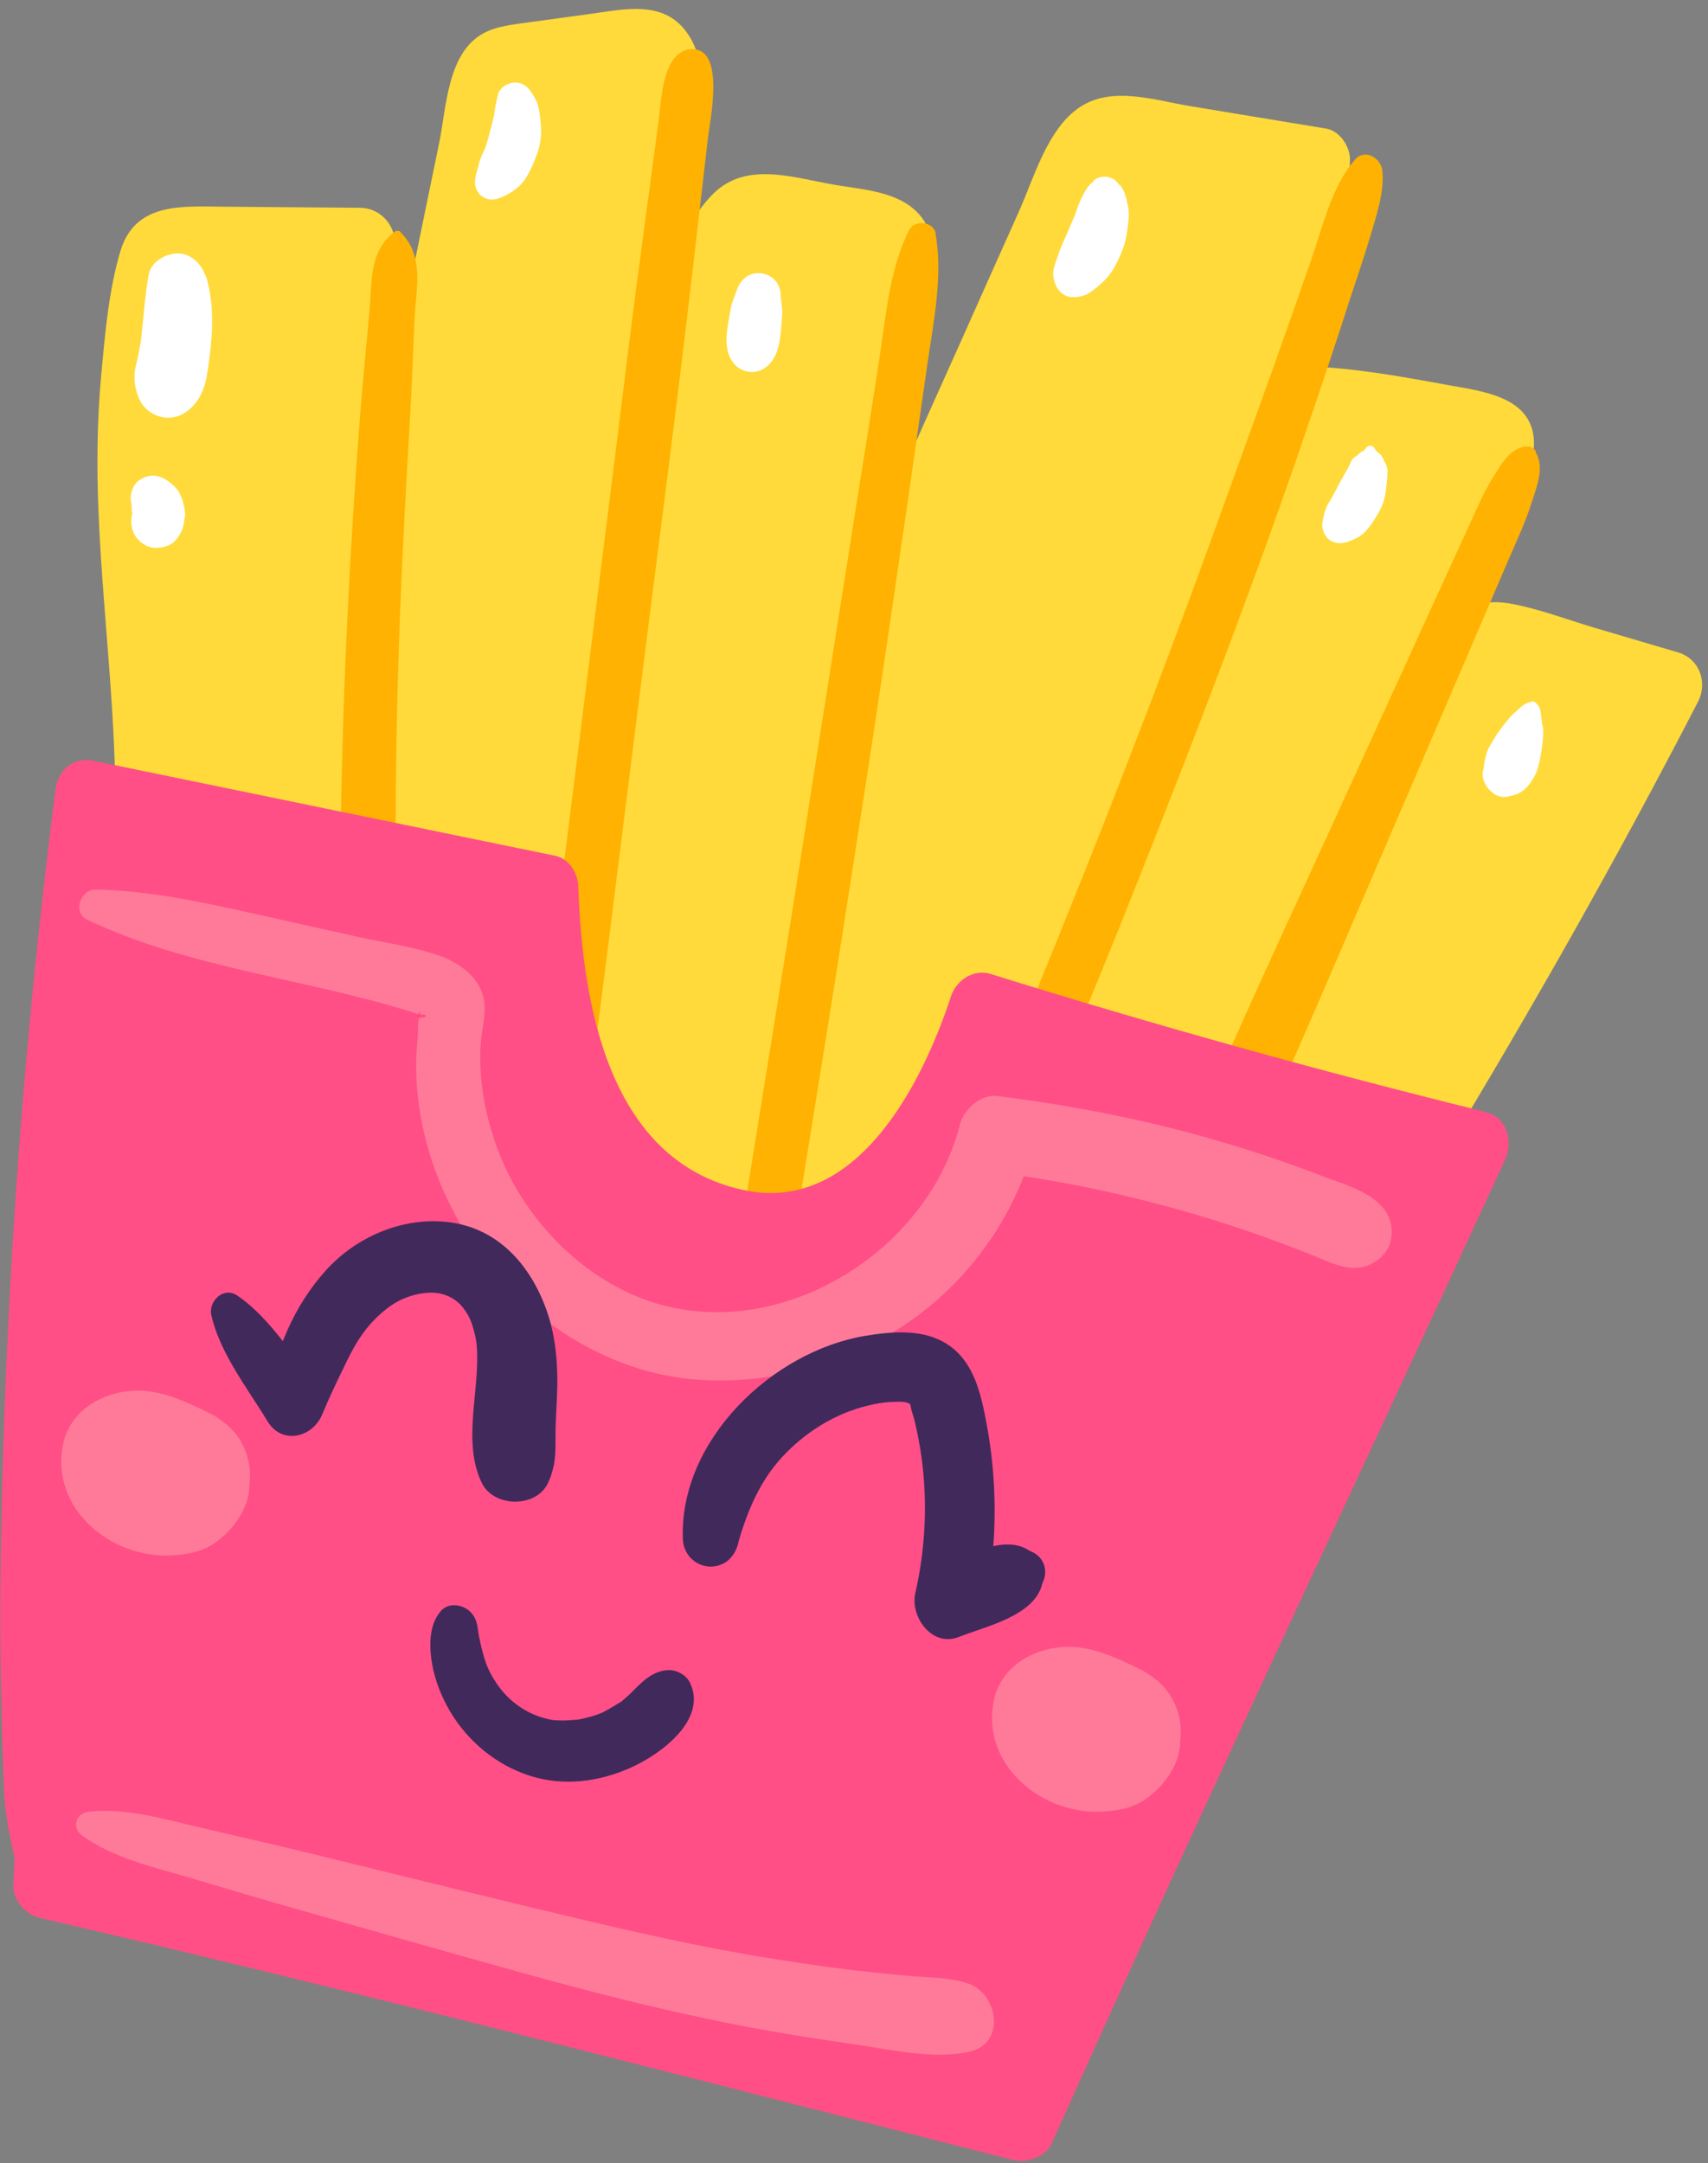
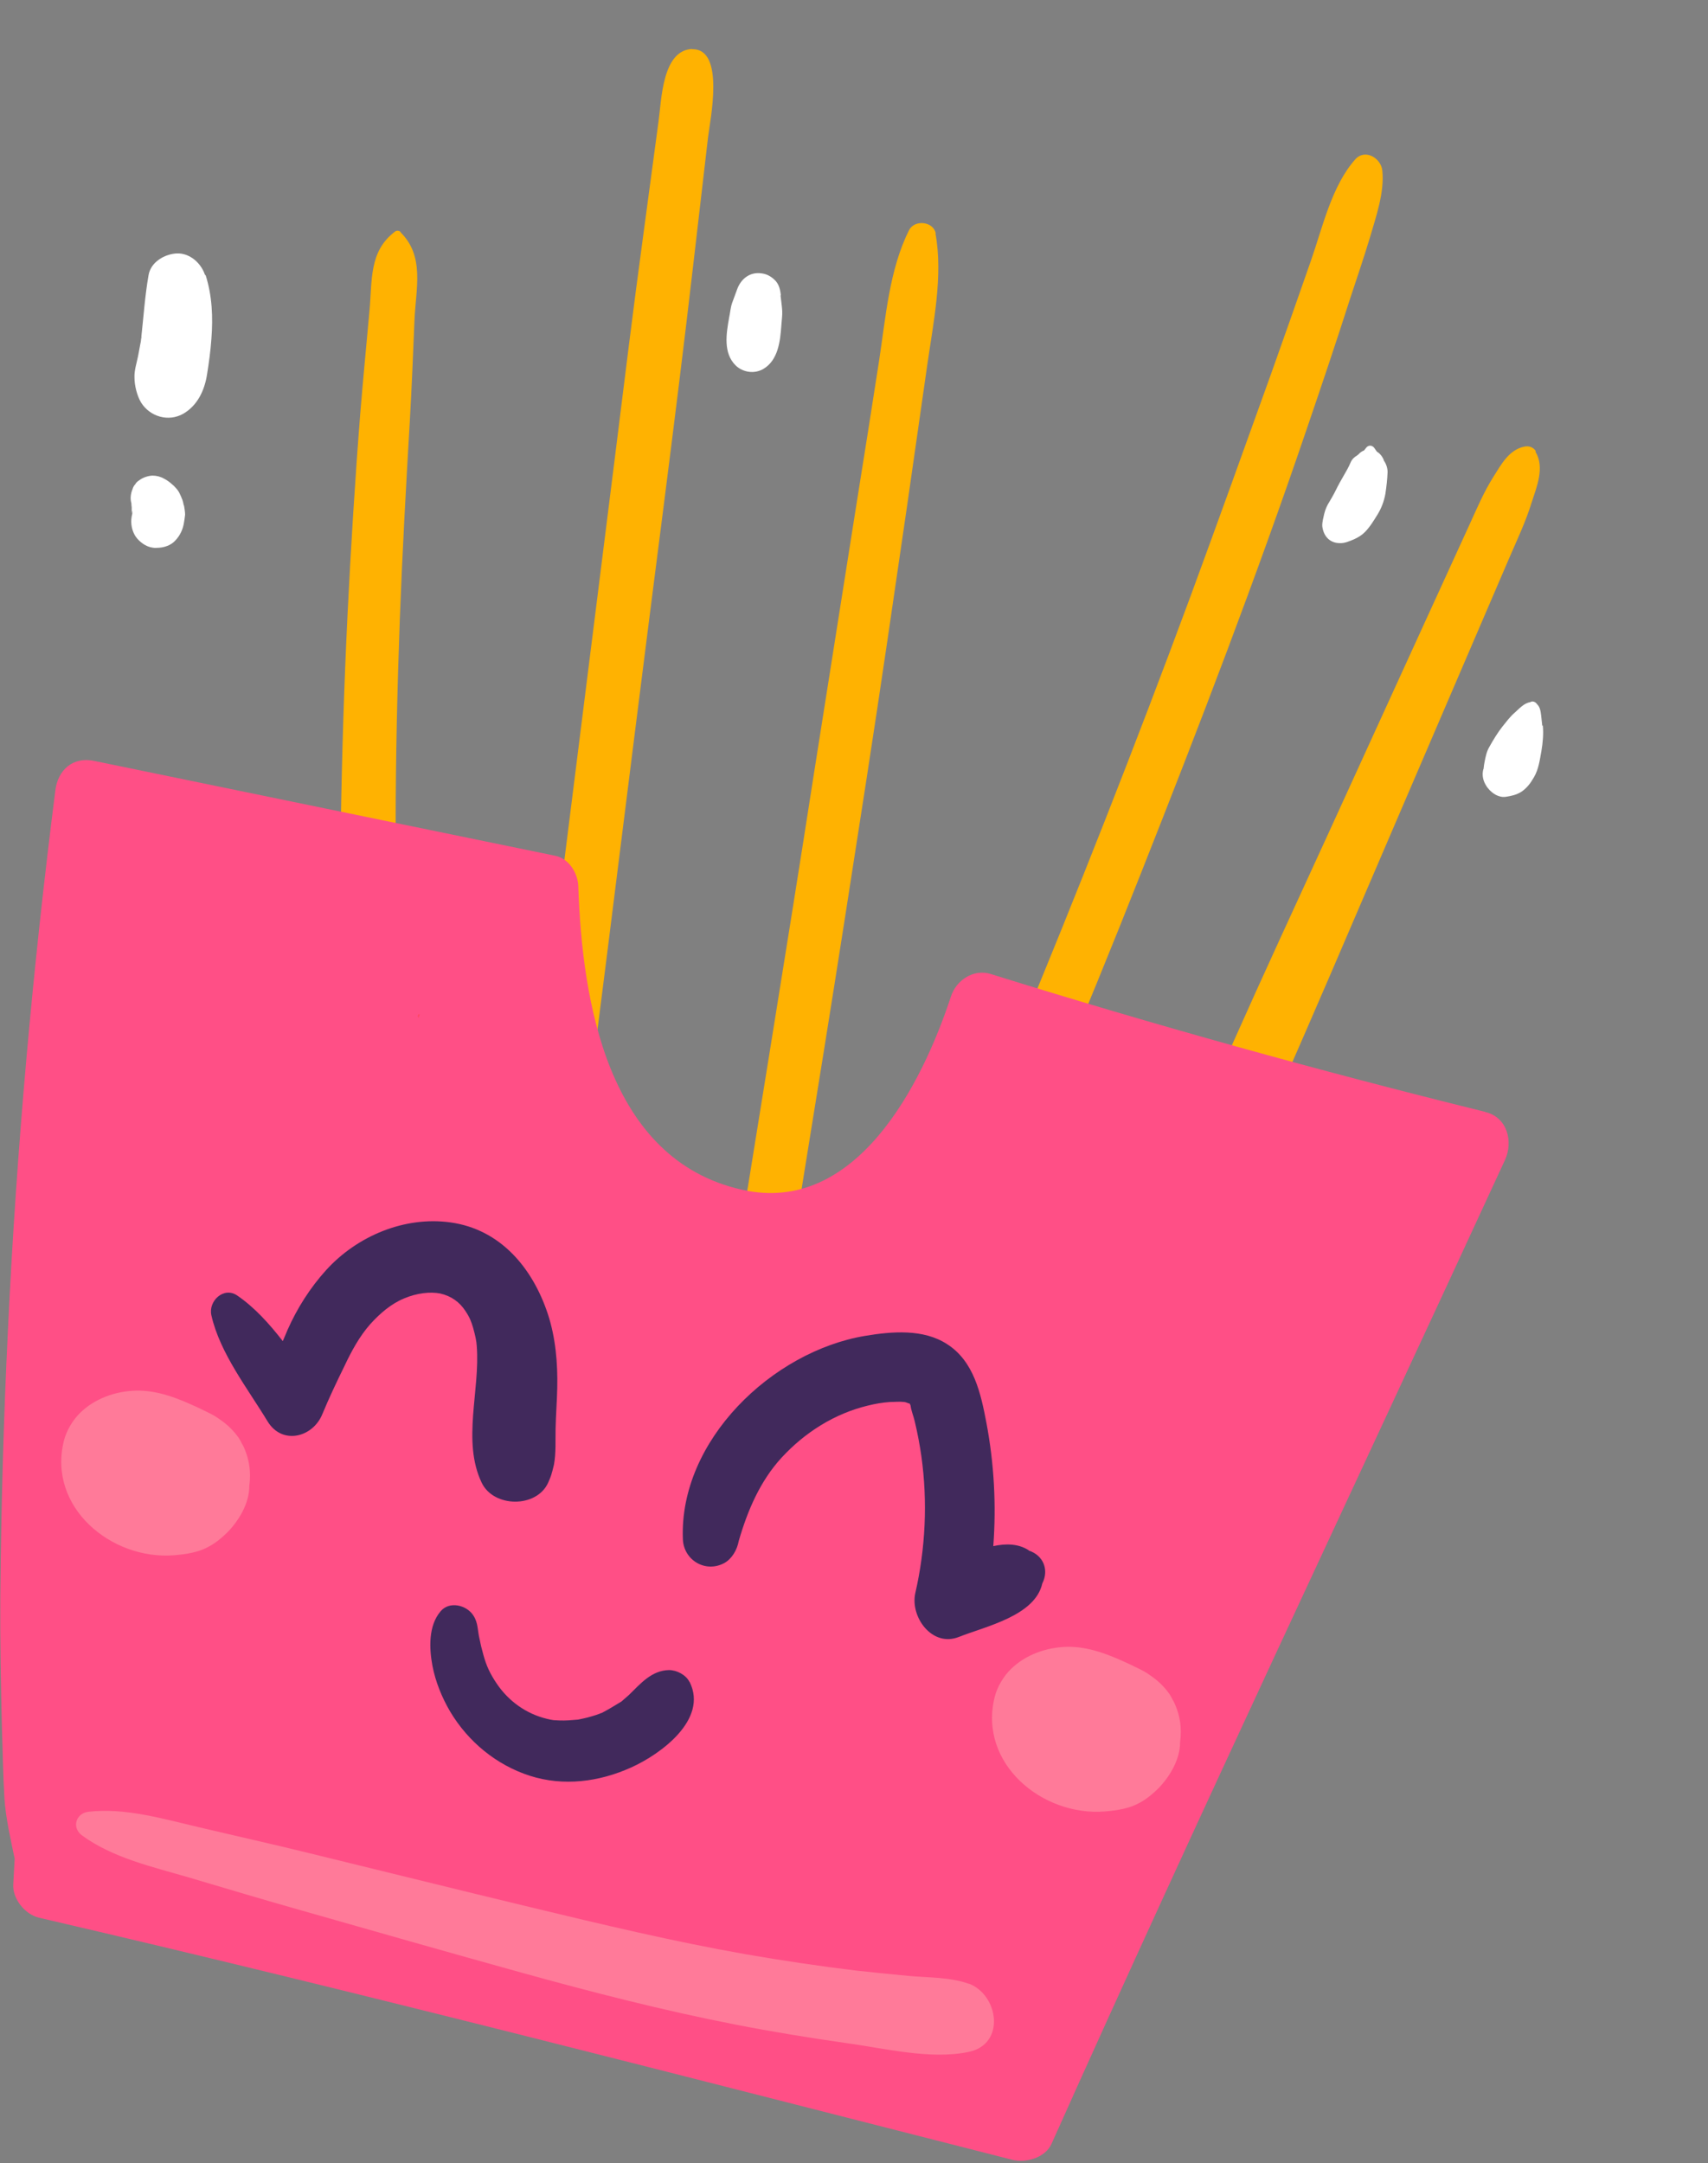
<svg xmlns="http://www.w3.org/2000/svg" height="781.8" preserveAspectRatio="xMidYMid meet" version="1.0" viewBox="192.4 107.9 617.3 781.8" width="617.3" zoomAndPan="magnify">
  <rect x="192.4" y="107.9" width="617.3" height="781.8" fill="#808080" stroke="none" />
  <g id="change1_1">
-     <path d="m798.9,343.7c-10.2-3-20.3-6-30.5-9-10-3-20.2-6.9-30.4-8.7-5.9-1-10.9-.3-15.2,1.5,2-4.5,4-9.1,5.9-13.6,3.2-7.3,6.3-14.5,9.5-21.8,3.1-7.2,8.5-15.5,8.6-23.6.2-16.4-16.7-18.9-29.2-21.1-15.4-2.8-31.3-5.8-46.9-6.8-3.4-.2-6.5,0-9.3.8,10.3-24.1,18.3-49,18.9-75.8.1-4.6-3.7-10.4-8.5-11.2-16.5-2.7-33.1-5.5-49.6-8.2-12.6-2.1-27.8-7.3-39.5.4-11.8,7.8-16.7,25.9-22.2,38.1-6.8,15.1-13.5,30.2-20.2,45.2-7,15.6-14,31.2-21,46.9,2.6-16.7,5-33.4,7.2-50.1,1.6-12.2,7.2-29.9-1.2-40.5-7.5-9.4-21.4-9.7-32.3-11.7-14.2-2.5-30.8-8.2-42.6,3.2-4.2,4.1-7.6,9.3-10.5,14.8,2.2-11.9,4.1-23.8,5.2-35.8,1.1-11.9,3-26.8-4.5-37.1-8.4-11.7-22.4-8.4-34.7-6.7-7.3,1-14.6,2-21.9,3-6,.9-12.4,1.3-17.7,4.5-12.3,7.5-12.6,26.7-15.2,39.3-3.2,15.7-6.5,31.4-9.7,47.2-1.9,9.2-3.7,18.3-5.5,27.5,0-12.9-.3-25.8-.7-38.7-.2-6.9-5.7-12.7-12.7-12.7-16.4-.1-32.9-.3-49.3-.4-14.8-.1-31.8-1.7-37.2,15.8-4.3,14.2-5.6,30-7,44.8-1.5,16.5-1.7,33-1,49.6,1.3,32.1,5.3,64,6,96.1.4,16.6,0,33.1-.4,49.7-.2,7.7-.7,15.4-.6,23.1,0,8.5-.9,14.9,4.3,21.9.7.9,1.6,1.5,2.5,1.8-1.2,11.2-2.7,23.5.9,33.3,4,10.7,14.5,15.8,24.7,18.9,54.4,16.5,110.1,29.7,165.5,42.4,56.2,12.9,112.8,24.3,169.6,34.3,12.7,2.2,26.5,6.2,39.4,4.8,12.9-1.5,21.2-9.5,28.1-19.9,15.3-23.3,29.9-47.1,44.3-71,33.1-54.5,64.6-110.1,93.8-166.7,3.6-7,.5-15.5-7.2-17.8Z" fill="#ffda3a" />
-   </g>
+     </g>
  <g id="change2_1">
    <path d="m337.3,191.8c-.5-.5-1.4-.7-2-.3-9.7,7.2-8.3,17.8-9.4,29.1-1.1,12.3-2.3,24.5-3.3,36.8-1.9,24.2-3.4,48.5-4.6,72.7-1.2,24.8-2,49.6-2.4,74.4-.2,12.7-.3,25.3-.3,38,0,11.2-1.5,25.3,4.4,35.3,2.6,4.5,9.7,4.8,12.3,0,5.5-10.3,3.7-23.9,3.6-35.3-.1-12.1-.2-24.3-.2-36.4,0-24.8.6-49.6,1.5-74.4.9-23.8,2.2-47.5,3.6-71.3.7-12.3,1.2-24.5,1.7-36.8.5-11.5,3.8-23.2-5.2-31.9Z" fill="#ffb201" />
  </g>
  <g id="change2_2">
    <path d="m442.6,125.6c-10.9.4-11.1,18.5-12.2,26.2-1.8,13.7-3.7,27.3-5.5,41-3.7,27.1-7,54.3-10.4,81.5-6.9,55.3-13.9,110.5-20.8,165.8-1.9,15.3-3.8,30.5-5.8,45.8-1.8,14.2-6,31.8-.9,45.6,1.6,4.4,7.1,5.2,9.8,1.3,7.1-10.3,8.1-25.3,9.6-37.4,1.8-14.2,3.6-28.4,5.4-42.6,3.4-27.4,6.9-54.7,10.3-82.1,6.9-55.3,14.3-110.5,20.7-165.8,1.8-15.8,3.7-31.6,5.5-47.4.7-6,6.3-32.2-5.8-31.8Z" fill="#ffb201" />
  </g>
  <g id="change2_3">
    <path d="m530.6,192.3c-.8-4.4-7.6-5.1-9.6-1.3-7.2,14.2-8.5,31.8-10.9,47.4-2.6,16.7-5.2,33.4-7.9,50.1-5.2,32.9-10.4,65.8-15.6,98.8-5.1,32.9-10.4,65.9-15.7,98.8-2.7,16.7-5.4,33.4-8.1,50.2-2.6,16.1-6.8,31.9-4.2,48.2.9,5.7,9.6,6.3,12.1,1.6,7.7-14.7,8.7-31.5,11.3-47.8,2.7-16.7,5.4-33.4,8.1-50.2,5.3-32.9,10.4-65.9,15.5-98.8,5.1-33,9.9-66,14.7-99,2.4-16.8,4.8-33.6,7.2-50.3,2.2-15.4,5.8-32.3,3-47.7Z" fill="#ffb201" />
  </g>
  <g id="change2_4">
    <path d="m682.3,165.4c-8.6,9.6-11.9,24.7-16.1,36.7-4.7,13.5-9.5,27.1-14.3,40.6-9.7,27-19.4,54-29.3,80.9-19.9,53.8-40.9,107.1-62.9,160.1-6.4,15.3-12.8,30.6-19.4,45.8-6.1,14.3-13,28.4-13,44.3,0,3.7,4.4,5.3,7,2.9,10.4-9.5,15.9-22,21.4-34.7,5.6-13,11.1-26,16.6-39,11.1-26.4,22-53,32.5-79.6,21.1-53.3,41.7-106.9,60.1-161.1,5.3-15.5,10.5-31,15.5-46.6,2.4-7.3,4.9-14.6,7.1-21.9,2.2-7.6,5.3-16.3,4.5-24.2-.4-4.5-6.2-8.1-9.8-4.1Z" fill="#ffb201" />
  </g>
  <g id="change2_5">
    <path d="m747.5,271c-.9-1.5-2.5-2-4.1-1.7-5.6,1.1-8.4,6.4-11.3,11-3.4,5.4-5.9,11.3-8.5,17-5.7,12.5-11.5,25.1-17.2,37.6-11.5,25.1-22.9,50.2-34.4,75.3-11.5,25.1-23.1,50.1-34.3,75.3-5.6,12.6-11.2,25.2-16.8,37.9-2.6,5.8-5.2,11.7-7.7,17.5-1.3,2.9-2.6,5.8-3.9,8.7-.8,1.9-1.7,3.7-2.4,5.6-.3.5-.5.9-.7,1.3-.1,0-.3,0-.5.2-2.7,1.4-4.2,4.5-4.3,7.4-.1,6.3,4.6,11.5,11,11.8,6.2.2,10.7-4,13.7-9,8-13.4,13.2-29.4,19.5-43.6,12.5-28.2,24.8-56.5,36.9-84.8,12.2-28.3,24.3-56.7,36.5-85,6.3-14.7,12.6-29.3,18.9-44,2.8-6.5,5.9-13,8-19.8,1.9-5.9,4.9-12.9,1.4-18.6Z" fill="#ffb201" />
  </g>
  <g id="change3_1">
    <path d="m729,509.7c-60-14.8-119.6-31.4-178.6-49.8-6.2-1.9-12.4,2.3-14.3,8.1-10.4,31.7-34.3,79.2-75.5,69.9-48.7-10.9-57.8-68.1-59.2-109.8-.2-4.7-3.4-9.9-8.3-10.9-55.6-11.4-111.2-22.9-166.7-34.3-7.7-1.6-13.1,3.3-14,10.7-8.2,64.5-14,129.3-17.1,194.3-1.6,32.5-2.5,65-2.8,97.5-.1,15.7.2,31.5.6,47.2.3,8.4.4,16.8.9,25.2.5,7.4,2.2,14.6,3.7,21.9-.2,3-.3,6.1-.5,9.1-.4,5.3,4.2,11,9.3,12.2,117.7,27.3,234.6,57.7,351.8,87.5,4.9,1.2,11.8-.7,14.1-5.7,53.3-119.1,109.3-237.1,163.9-355.6,3.1-6.7.9-15.5-7.1-17.4Z" fill="#ff4f86" />
  </g>
  <g id="change4_1">
    <path d="m266.5,207.3c-1.4-4.3-5.5-8-10.2-7.8-4.4.2-9.4,3.1-10.2,7.8-1.3,7.4-1.8,14.8-2.6,22.2v.9c-.3,1.4-.3,1.2,0-.8.2.5-.2,1.6-.3,2.2-.3,1.6-.6,3.2-.9,4.8-.5,2.5-1.4,5.2-1.3,7.7,0,2.9.9,6.6,2.4,9.1,3.2,5.1,9.9,7.1,15.3,4,5.1-3,7.6-8.4,8.5-14,.7-4.3,1.3-8.7,1.6-13,.6-7.8.3-15.6-2.1-23.1Z" fill="#fff" />
  </g>
  <g id="change4_2">
    <path d="m258.8,290.5c-.1-.7-.3-1.4-.5-2-.3-.8-.8-1.9-1.1-2.5-.4-.8-1-1.5-1.6-2.1-.2-.3-.5-.5-.7-.7-1-.9-2-1.7-3.2-2.3-1.2-.7-2.7-1.1-4.1-1.1s-3.5.6-4.9,1.7c-.6.4-1.1.8-1.4,1.4-.5.5-.8,1.1-1,1.8-.7,1.6-.9,3.5-.4,5.2,0,0,0,0,0,0,0,0,0,0,0,0,0,.4,0,.9.1,1.3,0,.8,0,1.5,0,2.3,0-.4.1-.8.2-1.1,0,0,0,0,0,.1,0,.2,0,.4,0,.6,0,.2,0,.3,0,.5-.7,2.7-.4,5.3.9,7.7,1.1,1.9,3.3,3.7,5.4,4.3.8.2,1.7.4,2.5.3,2.5,0,5.2-.8,6.9-2.8,1.5-1.6,2.5-3.7,2.9-5.8.2-1.1.4-2.3.5-3.4,0-1-.3-2.8-.4-3.3Z" fill="#fff" />
  </g>
  <g id="change4_3">
-     <path d="m387.8,152.1c-.2-1.9-.4-4-.9-5.9-.5-1.9-1.6-3.7-2.7-5.3-1.5-2.2-3.8-3.5-6.5-3.1-2.4.3-4.9,2.1-5.4,4.6-.4,2.1-1,4-1.2,6.1,0,.4-.1.9-.2,1.3-.2.8-.4,1.6-.6,2.5-.9,3.2-1.5,6.4-2.7,9.5-.8,1.7-1.7,3.4-2.1,5.3-.4,1.7-1,3.3-1.3,5-.4,2.2,0,4.4,1.6,6.1,1.6,1.6,4,2.2,6.1,1.6,3.9-1.1,8.2-3.9,10.4-7.3,1.9-3,3.4-6.5,4.5-9.8,1.1-3.5,1.4-6.9,1-10.5Z" fill="#fff" />
-   </g>
+     </g>
  <g id="change4_4">
    <path d="m474.6,214.6c-.2-2.1-.7-4.2-2.4-5.7-1.3-1.2-2.8-2-4.6-2.2-4.1-.6-7.4,1.9-8.8,5.8-.6,1.6-1.2,3.3-1.8,4.9-.6,1.7-.7,3.6-1.1,5.4-1,5.6-2.2,12.7,2.4,17.2,2.6,2.5,6.7,3.1,9.9,1.3,5.5-3.2,6.2-10.2,6.6-15.9.1-1.7.4-3.5.3-5.2-.1-1.8-.4-3.7-.6-5.5Z" fill="#fff" />
  </g>
  <g id="change4_5">
-     <path d="m599.7,180.4c-.2-.7-.4-1.3-.6-2-.4-1.1-.8-2.1-1.5-3.1-.6-.9-.7-1.1-.5-.5.2.4,0,.3-.2-.1-1.1-1.6-2.4-2.6-4.4-2.9-1.7-.2-3.9.2-5,1.6-.4.6,0,.1.3,0-1.2.8-2.1,1.7-2.8,2.9-.4.7-.7,1.3-1.1,2-1.1,2-1.9,4-2.6,6.2-.2.7-.5,1.4-.8,2.1,1-3,.2-.4-.2.4-.8,1.8-1.5,3.6-2.3,5.4-1.1,2.5-2.3,4.9-3.1,7.5-.8,2.6-2.2,5.2-1.8,8,.5,3.8,3,7.6,7.4,7.4,0,0-.1,0-.2,0,.5,0,1,0,1.6-.1,1.5-.2,2.9-.6,4.1-1.4,1.8-1.1,3.4-2.5,4.9-3.9,3.3-3,5.1-6.7,6.8-10.7,1.7-3.9,2.2-8,2.6-12.2.2-2.2,0-4.3-.7-6.4Z" fill="#fff" />
+     <path d="m599.7,180.4Z" fill="#fff" />
  </g>
  <g id="change4_6">
    <path d="m692.5,274.1c-.6-1.4-1.4-2.3-2.5-3-.3-.4-.6-.9-.9-1.3-.8-1.1-2.2-1.1-3,0-.2.3-.5.6-.7.9-.8.3-1.5.8-2.1,1.5-.1,0-.3.2-.4.3,0,0,0,0,0,0-1,.6-1.8,1.3-2.3,2.4-1.5,3.6-3.9,6.7-5.4,10.3.3-.7.6-1.4.9-2.1-.9,2.1-2,4.1-3.2,6.1-.9,1.4-1.5,2.8-1.9,4.4-.3,1.4-.8,3.1-.7,4.5.4,3.4,2.5,6,6.2,6.1,1.9.1,3.6-.7,5.3-1.4,1.5-.7,2.7-1.4,3.9-2.6,1.8-1.8,3.3-4.3,4.6-6.4,1.4-2.3,2.3-4.7,2.8-7.4.4-2.6.7-5.3.8-7.9,0-1.4-.5-3-1.4-4.2Z" fill="#fff" />
  </g>
  <g id="change4_7">
    <path d="m749.8,370.2c-.1-1.2-.3-2.5-.4-3.7-.2-1.6-.4-3.1-1.5-4.1-.5-.8-1.6-1.3-2.5-.7,0,0,0,0,0,0-2.2.3-4,2.4-5.7,3.9-1.7,1.5-2.9,3.2-4.3,4.9-1.8,2.3-3.3,4.8-4.7,7.3-1,1.7-1.3,3.3-1.7,5.2-.2.9-.3,1.8-.4,2.7,0,0,0,.2-.1.2-.6,2.3,0,4.5,1.2,6.2l-.2-.2s0,0,0,0c.1.2.3.3.4.5,0,.1.2.2.3.4,1.5,1.9,3.9,3.4,6.3,3.1,2.1-.3,3.9-.7,5.7-1.8,2.1-1.4,3.4-3.2,4.6-5.3,1.7-2.9,2.1-6.2,2.7-9.5.5-2.9.8-6.3.5-9.2Z" fill="#fff" />
  </g>
  <g id="change5_1">
    <path d="m343.8,474.5s-.1,0-.2,0c-.4.7-.2,1.1.2,1.2,0-.4.2-.8.3-1.2,0,0-.2,0-.3,0Z" fill="#ff4764" />
  </g>
  <g id="change6_1">
-     <path d="m668.9,532.4c-12.1-4.6-24.3-8.7-36.7-12.3-26-7.6-52.6-12.7-79.5-16.1-5.8-.7-11.9,4.8-13.3,10.1-12.2,48.6-70.2,82.4-117.7,62-22.8-9.8-41.2-30.3-49.7-53.5-4.3-11.9-6.6-24.3-5.9-37,.3-6,2.6-12.2.8-18.1-2.3-7.4-9.3-12-16.3-14.4-9.1-3.1-19.1-4.5-28.4-6.5-10.3-2.3-20.6-4.6-30.9-6.9-21.2-4.7-42.7-9.9-64.4-10.3-5.6,0-8.3,8.4-3,10.9,36.8,17.5,78.5,21.2,117.1,33.3,0,0,1.9.7,2.6.8.2-.4.6-.8,1.2-1.4-.3.3-.5.8-.7,1.5,4.6,0,1.1,1.7-.3,1.2-.4,2.3-.3,5.4-.4,6.8-.8,7.1-.8,14.3,0,21.4,1.6,15.1,6.2,29.4,13.4,42.8,13.6,25.3,36.4,45.5,63.6,54.9,27.5,9.5,58.2,5.4,84.2-6.6,26.3-12.1,47.4-35,57.8-62,23.1,3.5,45.9,8.8,68.2,15.7,12.3,3.8,24.5,8.2,36.5,13,5.7,2.3,12,5.7,18.3,4,5.1-1.4,9.4-5.6,9.9-10.9,1.5-14.3-16-18.4-26.3-22.3Z" fill="#ff7a99" />
-   </g>
+     </g>
  <g id="change6_2">
    <path d="m542.6,824.9c-6.8-2.5-14.9-2.2-22.1-2.9-6.2-.6-12.5-1.2-18.7-1.9-13.3-1.6-26.6-3.6-39.9-5.9-26.2-4.6-52-10.8-77.8-17-26.6-6.4-53.2-13-79.8-19.5-13.4-3.3-26.9-6.3-40.4-9.5-12.8-3-26.3-7-39.5-5.5-4.6.5-6.2,5.8-2.3,8.6,11.1,8.1,25.4,11.3,38.4,15.1,13.8,4.1,27.5,8.2,41.3,12.1,26.3,7.5,52.6,15,78.9,22.3,25.6,7.1,51.3,13.7,77.4,18.8,13.3,2.6,26.7,4.8,40.1,6.7,13.9,1.9,30.5,6.1,44.3,3.2,13.5-2.8,10.8-20.7,0-24.7Z" fill="#ff7a99" />
  </g>
  <g id="change7_1">
    <path d="m393.2,624.2c.1-4.9.5-9.8.6-14.7.2-8.9-.6-18.2-3.4-26.7-5.5-16.6-17.1-30.6-35.2-33.1-16.6-2.3-33.7,4.9-44.9,17.2-5.8,6.4-10.5,13.8-14,21.7-.6,1.4-1.1,2.7-1.7,4-4.9-6.3-10.2-12.2-16.5-16.5-4.9-3.3-10.5,2.1-9.3,7.2,3.1,13.7,13.1,26.4,20.3,38.3,5.3,8.7,16.4,5.8,19.8-2.6,2.4-5.8,5.2-11.7,8-17.4,2.5-5.3,5.4-10.7,9.3-15.1,3.5-3.9,7.6-7.4,12.2-9.3,4.7-2,9.5-2.5,13.1-1.8,4,.9,7,3.1,9.1,6.3,1.6,2.4,2.1,3.8,2.8,6.1.8,2.9,1.2,4.8,1.3,6.5,1.3,16-5.4,34.5,1.8,49.5,4.3,9,19.8,9.2,24,0,.5-1.1,1-2.3,1.3-3.4h0c0-.2.1-.4.2-.7.2-.8.4-1.6.6-2.4.8-4.3.5-8.8.6-13.2Z" fill="#41295c" />
  </g>
  <g id="change7_2">
    <path d="m564.2,668.2c-3.7-2.4-8.2-2.5-12.8-1.5,1.1-14.9.3-29.8-2.5-44.6-2-10.5-4.5-22.2-14.2-28.4-8.6-5.6-20-4.6-29.6-3-33.6,5.6-67.3,37.8-65.9,73.5.3,7.6,8.2,12.3,15,8.6,2.7-1.5,4.6-4.7,5.2-8,3.2-11,7.7-21.6,15.5-30.1,8.4-9.1,19.1-15.9,31.2-18.8,2.8-.7,5.3-1.1,8-1.3,1.7,0,3.4-.2,5.1,0,.5,0,1.4.5,2,.6.1.3.3.6.3.7.2,1.8,1.1,3.9,1.5,5.7,1,4.2,1.8,8.4,2.4,12.6,2.3,16.4,1.5,33.4-2.2,49.5-1.9,8.6,6.1,19.7,15.8,15.8,9.6-3.8,27.5-7.6,30.1-19.3,2.5-4.9.4-10.2-4.9-11.9Z" fill="#41295c" />
  </g>
  <g id="change7_3">
    <path d="m441.6,715.8c-1.3-2.6-4.6-4.3-7.4-4.3-6.3.1-10.3,4.9-14.5,9-.8.7-1.6,1.4-2.4,2.1-.2.2-.4.3-.5.4-.1,0-.3.2-.7.4-1.8,1.1-3.6,2.2-5.5,3.2-.4.2-.5.3-.7.4-.1,0-.3,0-.6.2-1,.4-2,.7-3,1-1,.3-2.1.6-3.1.8-.6.1-1.3.3-1.9.4-2.3.2-4.5.4-6.8.3-.3,0-1.6-.1-2-.1-.8-.1-1.7-.3-2.5-.5-7.4-1.8-13.7-6.3-18-12.6-2.5-3.7-3.8-6.5-4.9-10.5-.6-2.1-1.1-4.2-1.5-6.3-.6-2.6-.4-5.3-2.1-7.9-2.4-3.8-8.7-5.4-11.9-1.5-4.4,5.2-4.1,13.3-2.9,19.7,1.1,5.7,3.4,11.4,6.4,16.5,6.5,10.9,16.7,19.3,28.8,23.2,12.2,3.9,25.1,2.2,36.6-3,10.7-4.8,27.8-17.3,21.2-30.8Z" fill="#41295c" />
  </g>
  <g id="change6_3">
    <path d="m280,630c-.4-.8-.8-1.6-1.3-2.4-2.1-2.9-4.1-4.8-7-6.8-2.3-1.7-5-2.8-7.6-4.1-7.1-3.3-14.6-6.4-22.6-6.2-7.3.2-14.8,2.8-20.1,8-2.7,2.6-5,6.5-5.9,10.1-6,24,17.1,43.2,39.8,41.4,4.5-.4,8.8-1,12.7-3.2,2.4-1.3,4.7-3.2,6.6-5.1,4.2-4.3,7.9-10.5,7.9-16.7.7-5.2,0-10.2-2.5-15.1Z" fill="#ff7a99" />
  </g>
  <g id="change6_4">
    <path d="m280,629.9s0,0,0,0c0,0,0,0,0,0h0Z" fill="#ff7a99" />
  </g>
  <g id="change6_5">
    <path d="m280.1,630c.4,1,.9,2,1.3,3.1-.4-1-.8-2.1-1.3-3.1Z" fill="#ff7a99" />
  </g>
  <g id="change6_6">
    <path d="m616.4,722.6c-.4-.8-.8-1.6-1.3-2.4-2.1-2.9-4.1-4.8-7-6.8-2.3-1.7-5-2.8-7.6-4.1-7.1-3.3-14.6-6.4-22.6-6.2-7.3.2-14.8,2.8-20.1,8-2.7,2.6-5,6.5-5.9,10.1-6,24,17.1,43.2,39.8,41.4,4.5-.4,8.8-1,12.7-3.2,2.4-1.3,4.7-3.2,6.6-5.1,4.2-4.3,7.9-10.5,7.9-16.7.7-5.2,0-10.2-2.5-15.1Z" fill="#ff7a99" />
  </g>
  <g id="change6_7">
-     <path d="m616.4,722.5s0,0,0,0c0,0,0,0,0,0h0Z" fill="#ff7a99" />
-   </g>
+     </g>
  <g id="change6_8">
    <path d="m616.4,722.6c.4,1,.9,2,1.3,3.1-.4-1-.8-2.1-1.3-3.1Z" fill="#ff7a99" />
  </g>
</svg>